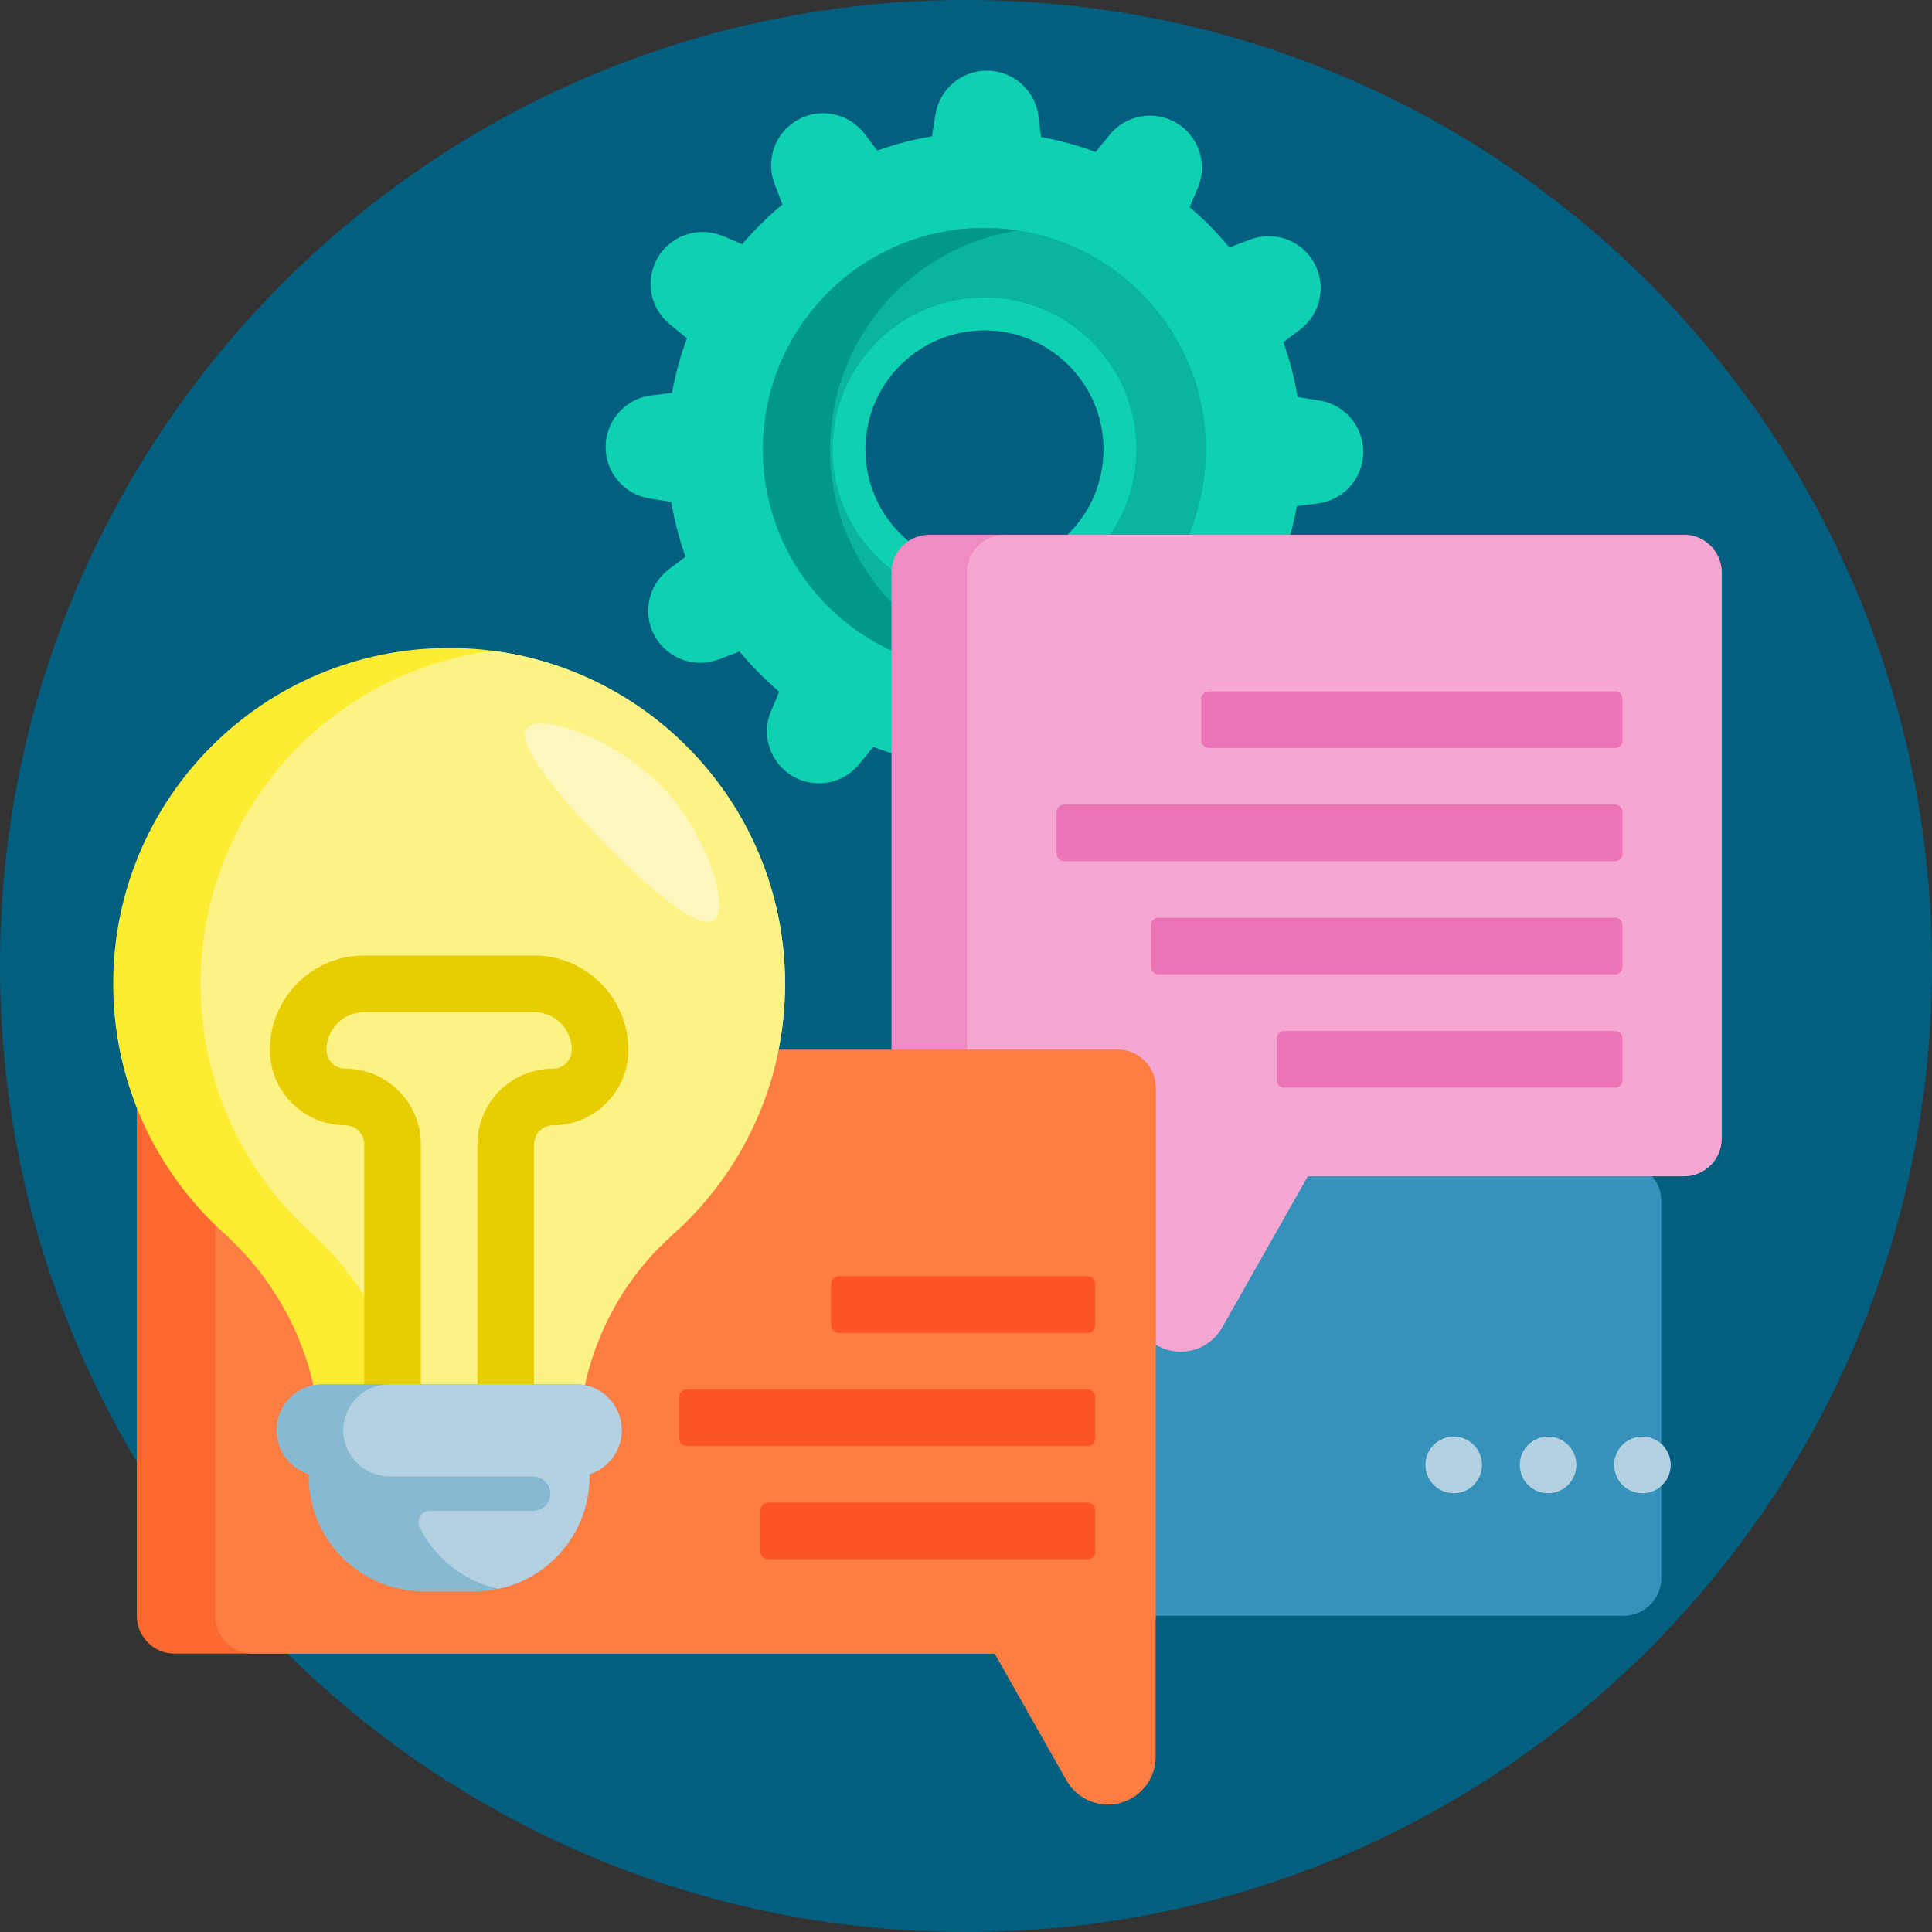
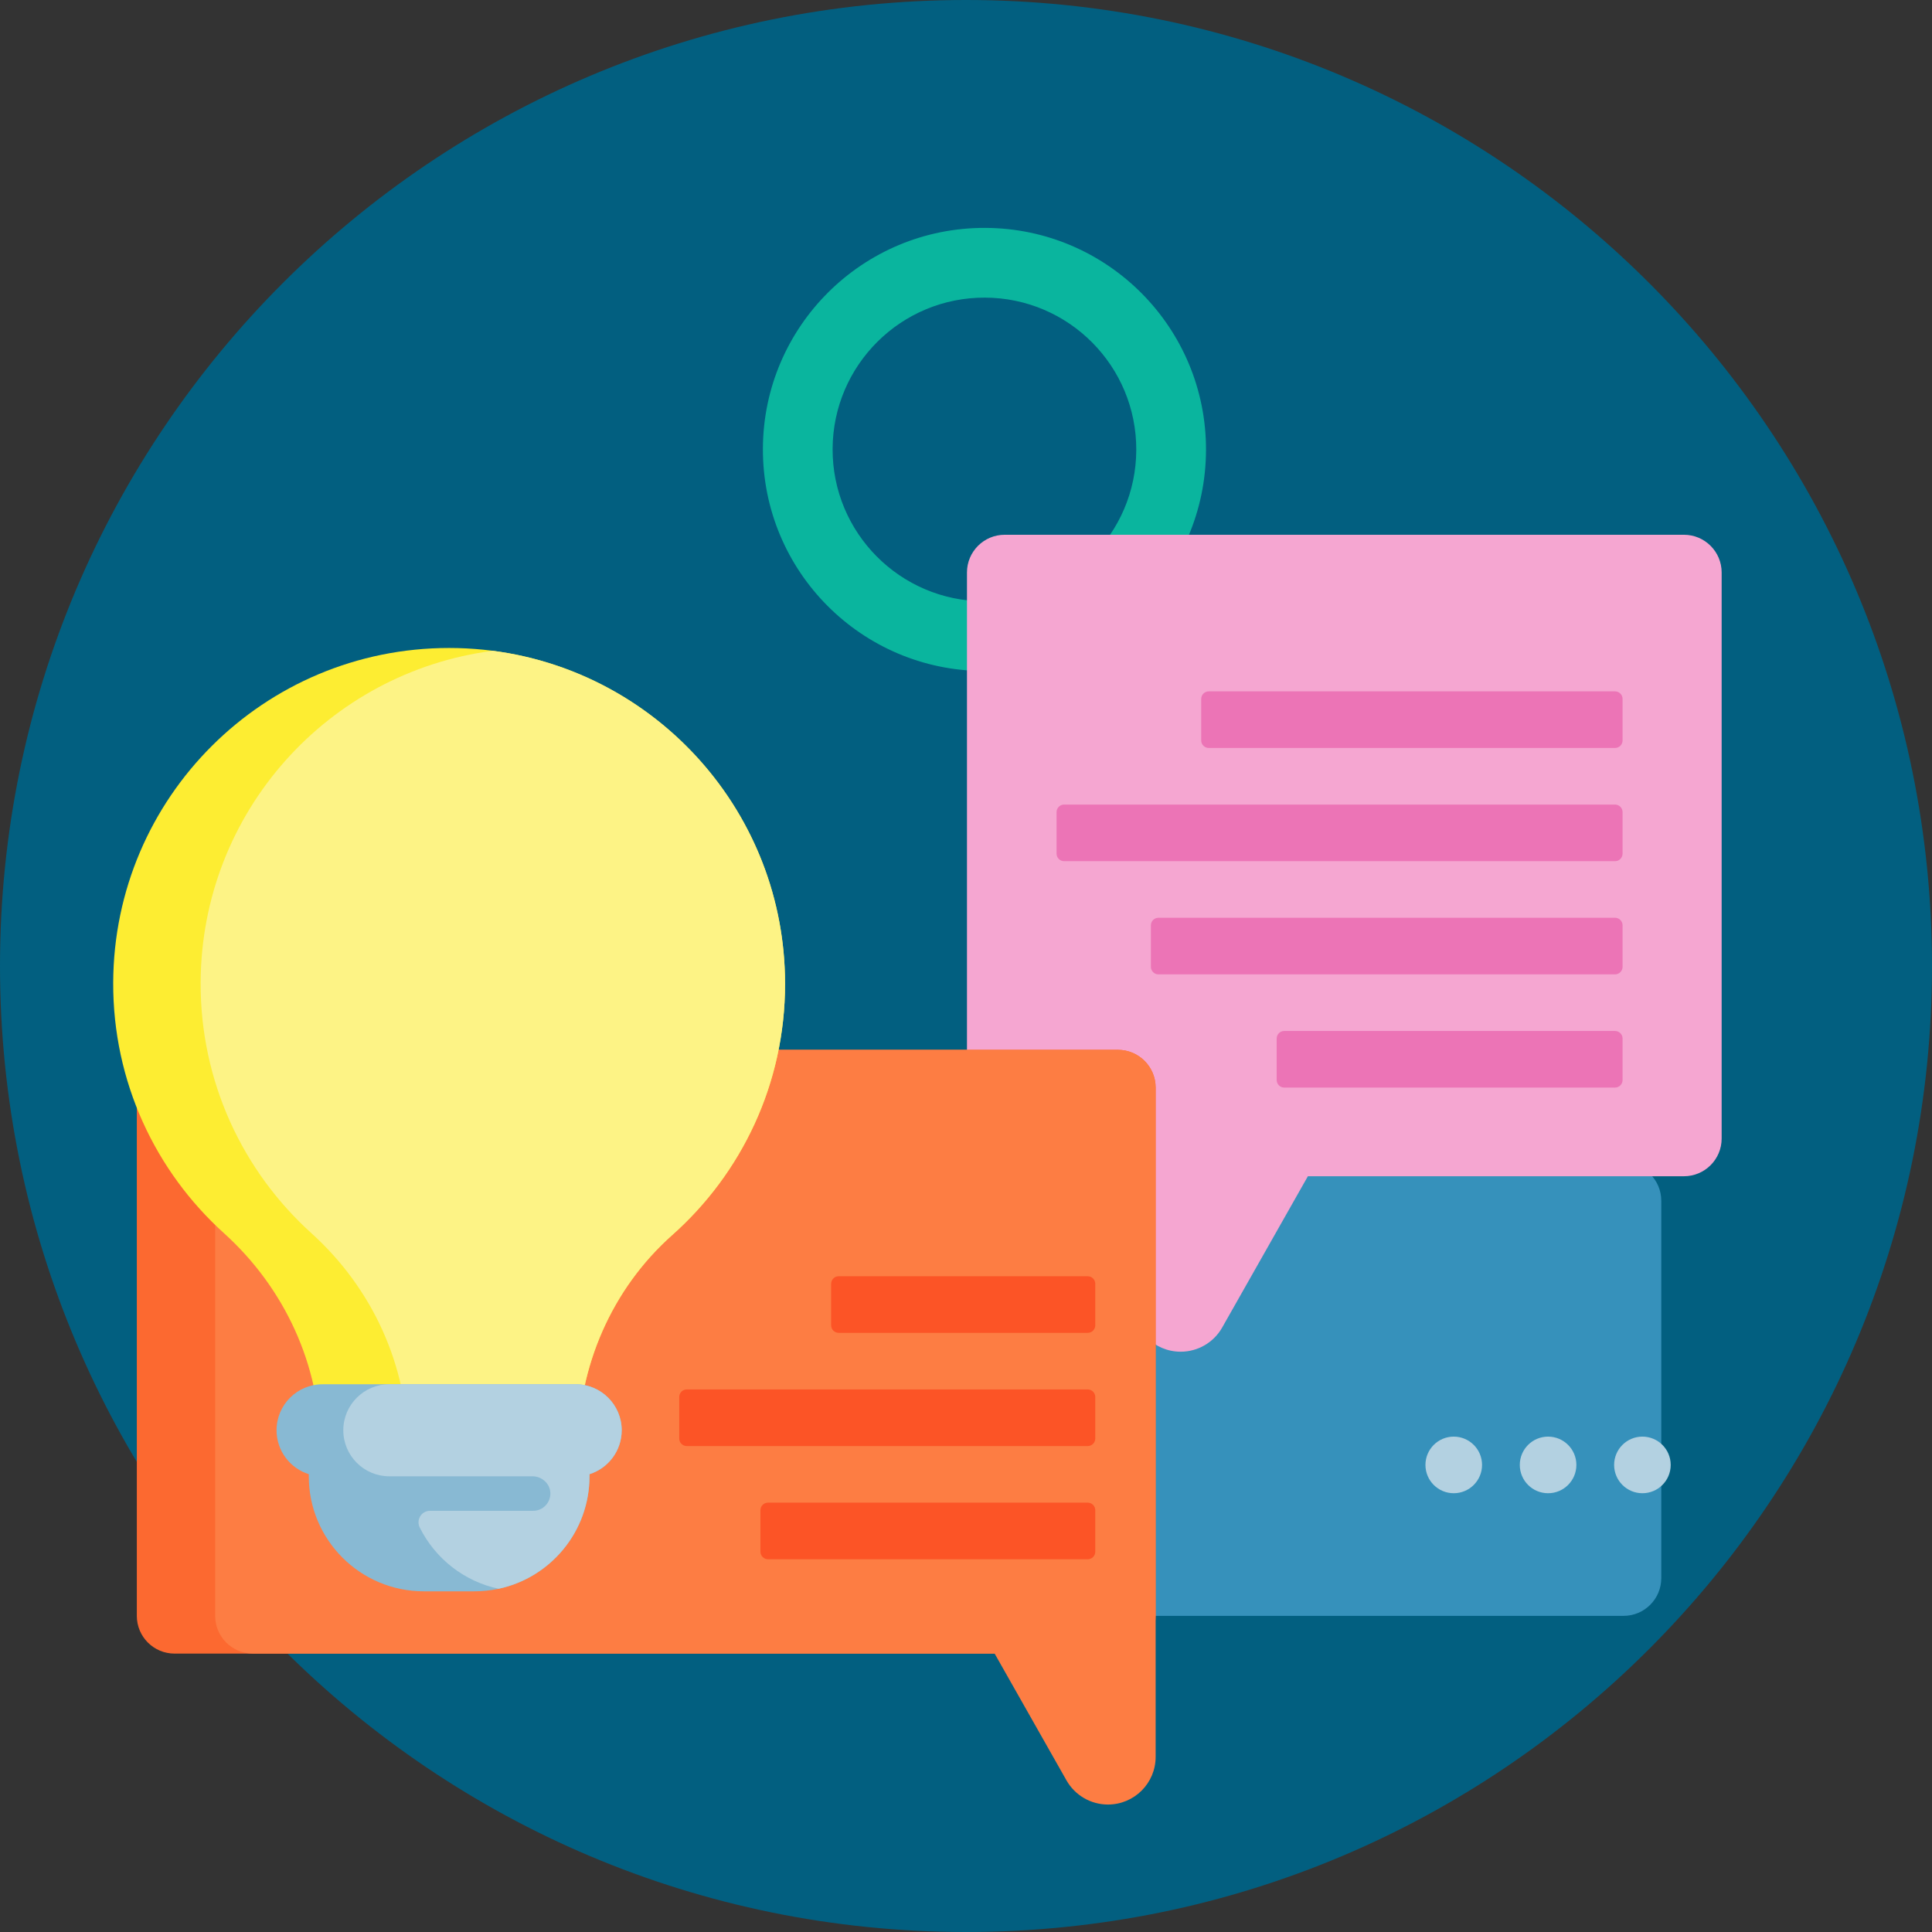
<svg xmlns="http://www.w3.org/2000/svg" width="120" height="120" viewBox="0 0 120 120" fill="none">
  <rect x="0" y="0" width="120" height="120" fill="#333333" stroke="none" />
  <path d="M120 60C120 93.138 93.138 120 60 120C26.863 120 0 93.138 0 60C0 26.863 26.863 0 60 0C93.138 0 120 26.863 120 60Z" fill="#025F80" />
  <path d="M100.841 100.364H58.654C57.359 100.364 56.31 99.315 56.31 98.02V74.582C56.31 73.288 57.359 72.239 58.654 72.239H100.841C102.135 72.239 103.185 73.288 103.185 74.582V98.02C103.185 99.315 102.135 100.364 100.841 100.364Z" fill="#3691BB" />
-   <path d="M40.446 24.563C38.835 24.763 37.623 26.13 37.616 27.755C37.611 29.345 38.763 30.702 40.333 30.956L41.695 31.175C41.89 32.347 42.188 33.485 42.579 34.578L41.542 35.362C40.248 36.342 39.881 38.132 40.688 39.542C41.478 40.921 43.154 41.521 44.64 40.955L45.932 40.464C46.678 41.368 47.505 42.204 48.399 42.963L47.891 44.166C47.26 45.663 47.837 47.396 49.241 48.214C50.615 49.013 52.367 48.694 53.371 47.461L54.24 46.394C55.328 46.8 56.461 47.114 57.631 47.324L57.792 48.616C57.993 50.229 59.36 51.44 60.984 51.446C62.574 51.453 63.932 50.3 64.185 48.73L64.404 47.368C65.576 47.173 66.713 46.876 67.807 46.483L68.591 47.52C69.571 48.816 71.361 49.182 72.771 48.375C74.15 47.586 74.75 45.908 74.184 44.422L73.693 43.132C74.596 42.384 75.433 41.559 76.192 40.663L77.395 41.171C78.892 41.804 80.624 41.225 81.442 39.822C82.242 38.449 81.923 36.696 80.69 35.692L79.623 34.823C80.029 33.735 80.343 32.602 80.553 31.433L81.845 31.272C83.458 31.07 84.669 29.703 84.675 28.079C84.682 26.489 83.529 25.131 81.959 24.879L80.597 24.659C80.402 23.487 80.104 22.349 79.712 21.257L80.749 20.472C82.045 19.492 82.41 17.703 81.604 16.293C80.814 14.913 79.137 14.312 77.651 14.879L76.36 15.371C75.613 14.466 74.788 13.63 73.892 12.871L74.4 11.668C75.033 10.172 74.454 8.438 73.051 7.621C71.677 6.821 69.925 7.14 68.921 8.373L68.052 9.441C66.964 9.035 65.831 8.72 64.662 8.51L64.5 7.217C64.299 5.606 62.932 4.394 61.307 4.388C59.718 4.382 58.36 5.534 58.108 7.104L57.888 8.466C56.716 8.661 55.578 8.959 54.486 9.35L53.701 8.314C52.721 7.019 50.932 6.652 49.521 7.459C48.141 8.249 47.541 9.925 48.107 11.411L48.6 12.703C47.695 13.45 46.858 14.276 46.099 15.17L44.897 14.662C43.4 14.03 41.667 14.608 40.85 16.012C40.05 17.386 40.368 19.138 41.602 20.142L42.669 21.011C42.263 22.099 41.949 23.233 41.739 24.402L40.446 24.563ZM61.175 20.522C65.259 20.537 68.556 23.861 68.541 27.945C68.525 32.029 65.202 35.328 61.118 35.311C57.034 35.296 53.735 31.972 53.752 27.888C53.767 23.804 57.09 20.506 61.175 20.522Z" fill="#0ED1B2" />
  <path d="M47.385 27.864C47.356 35.465 53.493 41.649 61.094 41.678C68.694 41.707 74.878 35.569 74.907 27.968C74.937 20.368 68.798 14.183 61.198 14.155C53.598 14.126 47.413 20.264 47.385 27.864ZM61.182 18.486C66.389 18.506 70.596 22.744 70.576 27.952C70.556 33.16 66.318 37.366 61.111 37.347C55.902 37.327 51.696 33.089 51.715 27.881C51.736 22.673 55.973 18.466 61.182 18.486Z" fill="#0AB59E" />
-   <path d="M63.236 41.519C62.538 41.625 61.823 41.681 61.094 41.678C53.493 41.649 47.356 35.465 47.385 27.864C47.413 20.264 53.598 14.127 61.198 14.155C61.89 14.158 62.57 14.213 63.234 14.313C56.646 15.318 51.588 20.993 51.562 27.864C51.537 34.773 56.605 40.51 63.236 41.519Z" fill="#01988C" />
-   <path d="M104.591 73.059H57.716C56.422 73.059 55.373 72.01 55.373 70.715V35.559C55.373 34.264 56.422 33.215 57.716 33.215H104.591C105.885 33.215 106.935 34.264 106.935 35.559V70.715C106.935 72.01 105.885 73.059 104.591 73.059Z" fill="#F18BC3" />
  <path d="M106.935 35.559V70.715C106.935 72.01 105.885 73.059 104.591 73.059H81.235L75.911 82.456C75.385 83.384 74.401 83.957 73.334 83.957C71.698 83.957 70.373 82.632 70.373 80.997V73.059H62.404C61.109 73.059 60.06 72.01 60.06 70.715V35.559C60.06 34.264 61.109 33.215 62.404 33.215H104.591C105.885 33.215 106.935 34.265 106.935 35.559Z" fill="#F5A6D1" />
  <path d="M100.781 43.411V45.989C100.781 46.248 100.572 46.458 100.312 46.458H75.078C74.82 46.458 74.609 46.248 74.609 45.989V43.411C74.609 43.153 74.82 42.942 75.078 42.942H100.312C100.572 42.942 100.781 43.153 100.781 43.411ZM100.312 57.004H71.953C71.694 57.004 71.484 57.215 71.484 57.473V60.051C71.484 60.31 71.694 60.52 71.953 60.52H100.312C100.572 60.52 100.781 60.31 100.781 60.051V57.473C100.781 57.215 100.572 57.004 100.312 57.004ZM100.312 64.036H79.765C79.507 64.036 79.297 64.246 79.297 64.504V67.082C79.297 67.342 79.507 67.551 79.765 67.551H100.312C100.572 67.551 100.781 67.342 100.781 67.082V64.504C100.781 64.246 100.572 64.036 100.312 64.036ZM100.312 49.973H66.094C65.835 49.973 65.625 50.184 65.625 50.442V53.02C65.625 53.279 65.835 53.489 66.094 53.489H100.312C100.572 53.489 100.781 53.279 100.781 53.02V50.442C100.781 50.184 100.572 49.973 100.312 49.973Z" fill="#EC74B6" />
  <path d="M69.435 102.708H10.841C9.547 102.708 8.498 101.658 8.498 100.364V67.551C8.498 66.257 9.547 65.207 10.841 65.207H69.435C70.729 65.207 71.779 66.257 71.779 67.551V100.364C71.779 101.658 70.729 102.708 69.435 102.708Z" fill="#FC6930" />
  <path d="M71.779 67.551V109.122C71.779 110.757 70.453 112.083 68.817 112.083C67.751 112.083 66.766 111.509 66.24 110.581L61.779 102.708H15.709C14.415 102.708 13.365 101.658 13.365 100.364V67.551C13.365 66.257 14.415 65.207 15.709 65.207H69.435C70.729 65.207 71.779 66.258 71.779 67.551Z" fill="#FD7D43" />
  <path d="M68.029 79.739V82.317C68.029 82.576 67.819 82.786 67.56 82.786H52.092C51.833 82.786 51.623 82.576 51.623 82.317V79.739C51.623 79.48 51.833 79.27 52.092 79.27H67.56C67.819 79.27 68.029 79.481 68.029 79.739ZM67.56 86.301H42.656C42.397 86.301 42.188 86.511 42.188 86.77V89.348C42.188 89.607 42.397 89.817 42.656 89.817H67.56C67.819 89.817 68.029 89.607 68.029 89.348V86.77C68.029 86.512 67.819 86.301 67.56 86.301ZM67.56 93.332H47.702C47.444 93.332 47.233 93.542 47.233 93.801V96.379C47.233 96.638 47.444 96.848 47.702 96.848H67.56C67.819 96.848 68.029 96.638 68.029 96.379V93.801C68.029 93.543 67.819 93.332 67.56 93.332Z" fill="#FC5426" />
  <path d="M41.752 76.712C37.991 80.055 35.9 84.891 35.9 89.924V90.266H19.894V89.862C19.894 84.787 17.677 79.999 13.912 76.596C9.666 72.761 7.007 67.203 7.031 61.026C7.078 49.521 16.393 40.247 27.896 40.247C39.42 40.248 48.761 49.589 48.761 61.111C48.762 67.318 46.052 72.89 41.752 76.712Z" fill="#FDED32" />
  <path d="M35.9 89.923V90.266H25.324V89.862C25.324 84.787 23.108 79.999 19.342 76.596C15.097 72.76 12.437 67.203 12.462 61.025C12.505 50.443 20.391 41.747 30.61 40.422C40.852 41.753 48.762 50.509 48.762 61.112C48.762 67.318 46.052 72.89 41.752 76.712C37.991 80.055 35.9 84.891 35.9 89.923Z" fill="#FDF385" />
-   <path d="M32.708 45.249C33.483 44.231 38.419 45.819 41.473 49.251C44.09 52.191 45.308 56.463 44.331 57.158C43.13 58.014 38.607 53.445 37.662 52.49C37.093 51.915 31.746 46.512 32.708 45.249Z" fill="#FDF7BD" />
-   <path d="M33.169 59.348H22.623C19.392 59.348 16.763 61.977 16.763 65.207C16.763 67.792 18.866 69.895 21.451 69.895C22.097 69.895 22.623 70.421 22.623 71.067V86.301C22.623 88.886 24.726 90.989 27.31 90.989H28.482C31.067 90.989 33.169 88.886 33.169 86.301V71.067C33.169 70.421 33.695 69.895 34.341 69.895C36.926 69.895 39.029 67.792 39.029 65.207C39.029 61.977 36.4 59.348 33.169 59.348ZM34.341 66.379C31.757 66.379 29.654 68.482 29.654 71.067V86.301C29.654 86.948 29.128 87.473 28.482 87.473H27.31C26.664 87.473 26.138 86.948 26.138 86.301V71.067C26.138 68.482 24.035 66.379 21.451 66.379C20.804 66.379 20.279 65.854 20.279 65.207C20.279 63.916 21.331 62.864 22.623 62.864H33.169C34.462 62.864 35.513 63.916 35.513 65.207C35.513 65.854 34.988 66.379 34.341 66.379Z" fill="#E8CE00" />
  <path d="M38.615 88.836C38.615 90.116 37.774 91.199 36.614 91.564V91.695C36.614 95.641 33.415 98.84 29.468 98.84H26.324C22.377 98.84 19.179 95.641 19.179 91.695V91.564C18.02 91.199 17.177 90.116 17.177 88.836C17.177 87.258 18.457 85.979 20.035 85.979H35.756C37.335 85.979 38.615 87.258 38.615 88.836Z" fill="#88B9D3" />
  <path d="M38.615 88.836C38.615 90.116 37.774 91.199 36.614 91.564V91.695C36.614 95.126 34.195 97.992 30.969 98.681C28.82 98.222 27.028 96.796 26.073 94.881C25.834 94.402 26.173 93.839 26.708 93.839H33.113C33.715 93.839 34.202 93.341 34.184 92.734C34.167 92.147 33.655 91.695 33.068 91.695H24.181C22.603 91.695 21.323 90.415 21.323 88.836C21.323 87.258 22.603 85.978 24.181 85.978H35.757C37.335 85.979 38.615 87.258 38.615 88.836Z" fill="#B3D1E1" />
  <path d="M92.053 90.989C92.053 91.96 91.265 92.747 90.295 92.747C89.323 92.747 88.537 91.96 88.537 90.989C88.537 90.018 89.323 89.231 90.295 89.231C91.265 89.231 92.053 90.018 92.053 90.989ZM96.154 89.231C95.183 89.231 94.397 90.018 94.397 90.989C94.397 91.96 95.183 92.747 96.154 92.747C97.125 92.747 97.912 91.96 97.912 90.989C97.912 90.018 97.125 89.231 96.154 89.231ZM102.014 89.231C101.042 89.231 100.256 90.018 100.256 90.989C100.256 91.96 101.042 92.747 102.014 92.747C102.984 92.747 103.771 91.96 103.771 90.989C103.771 90.018 102.984 89.231 102.014 89.231Z" fill="#B3D1E1" />
</svg>